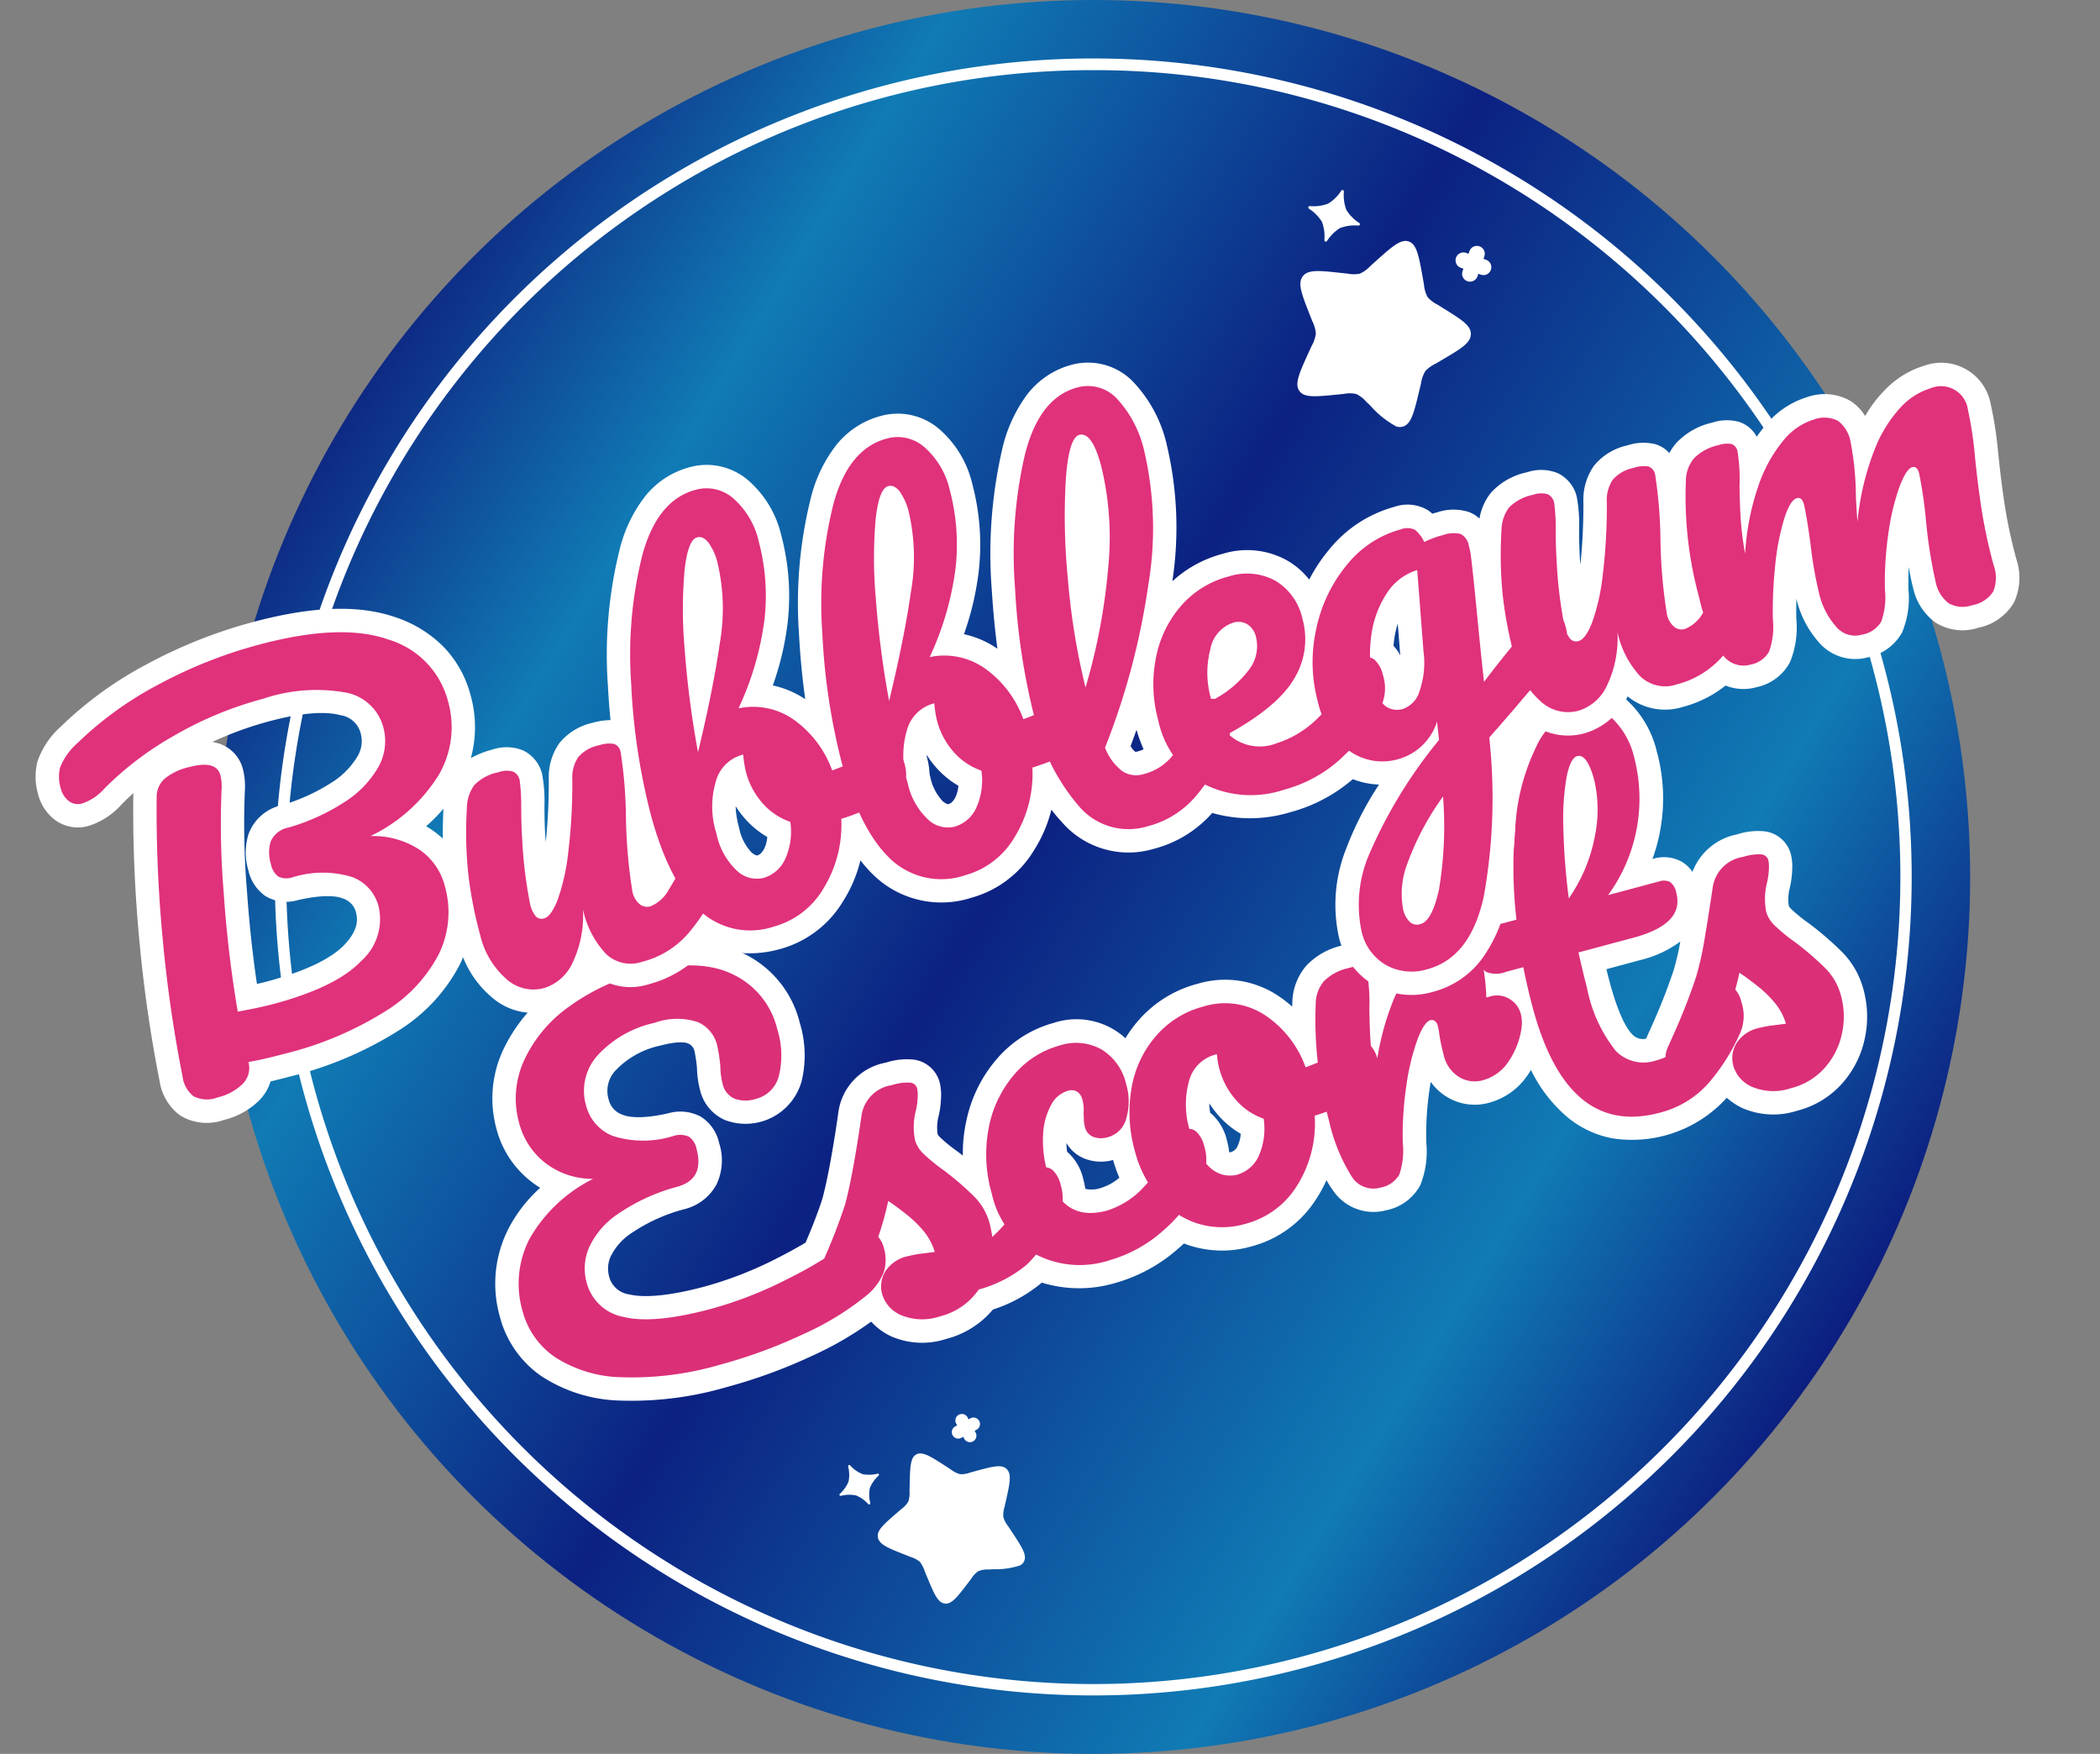
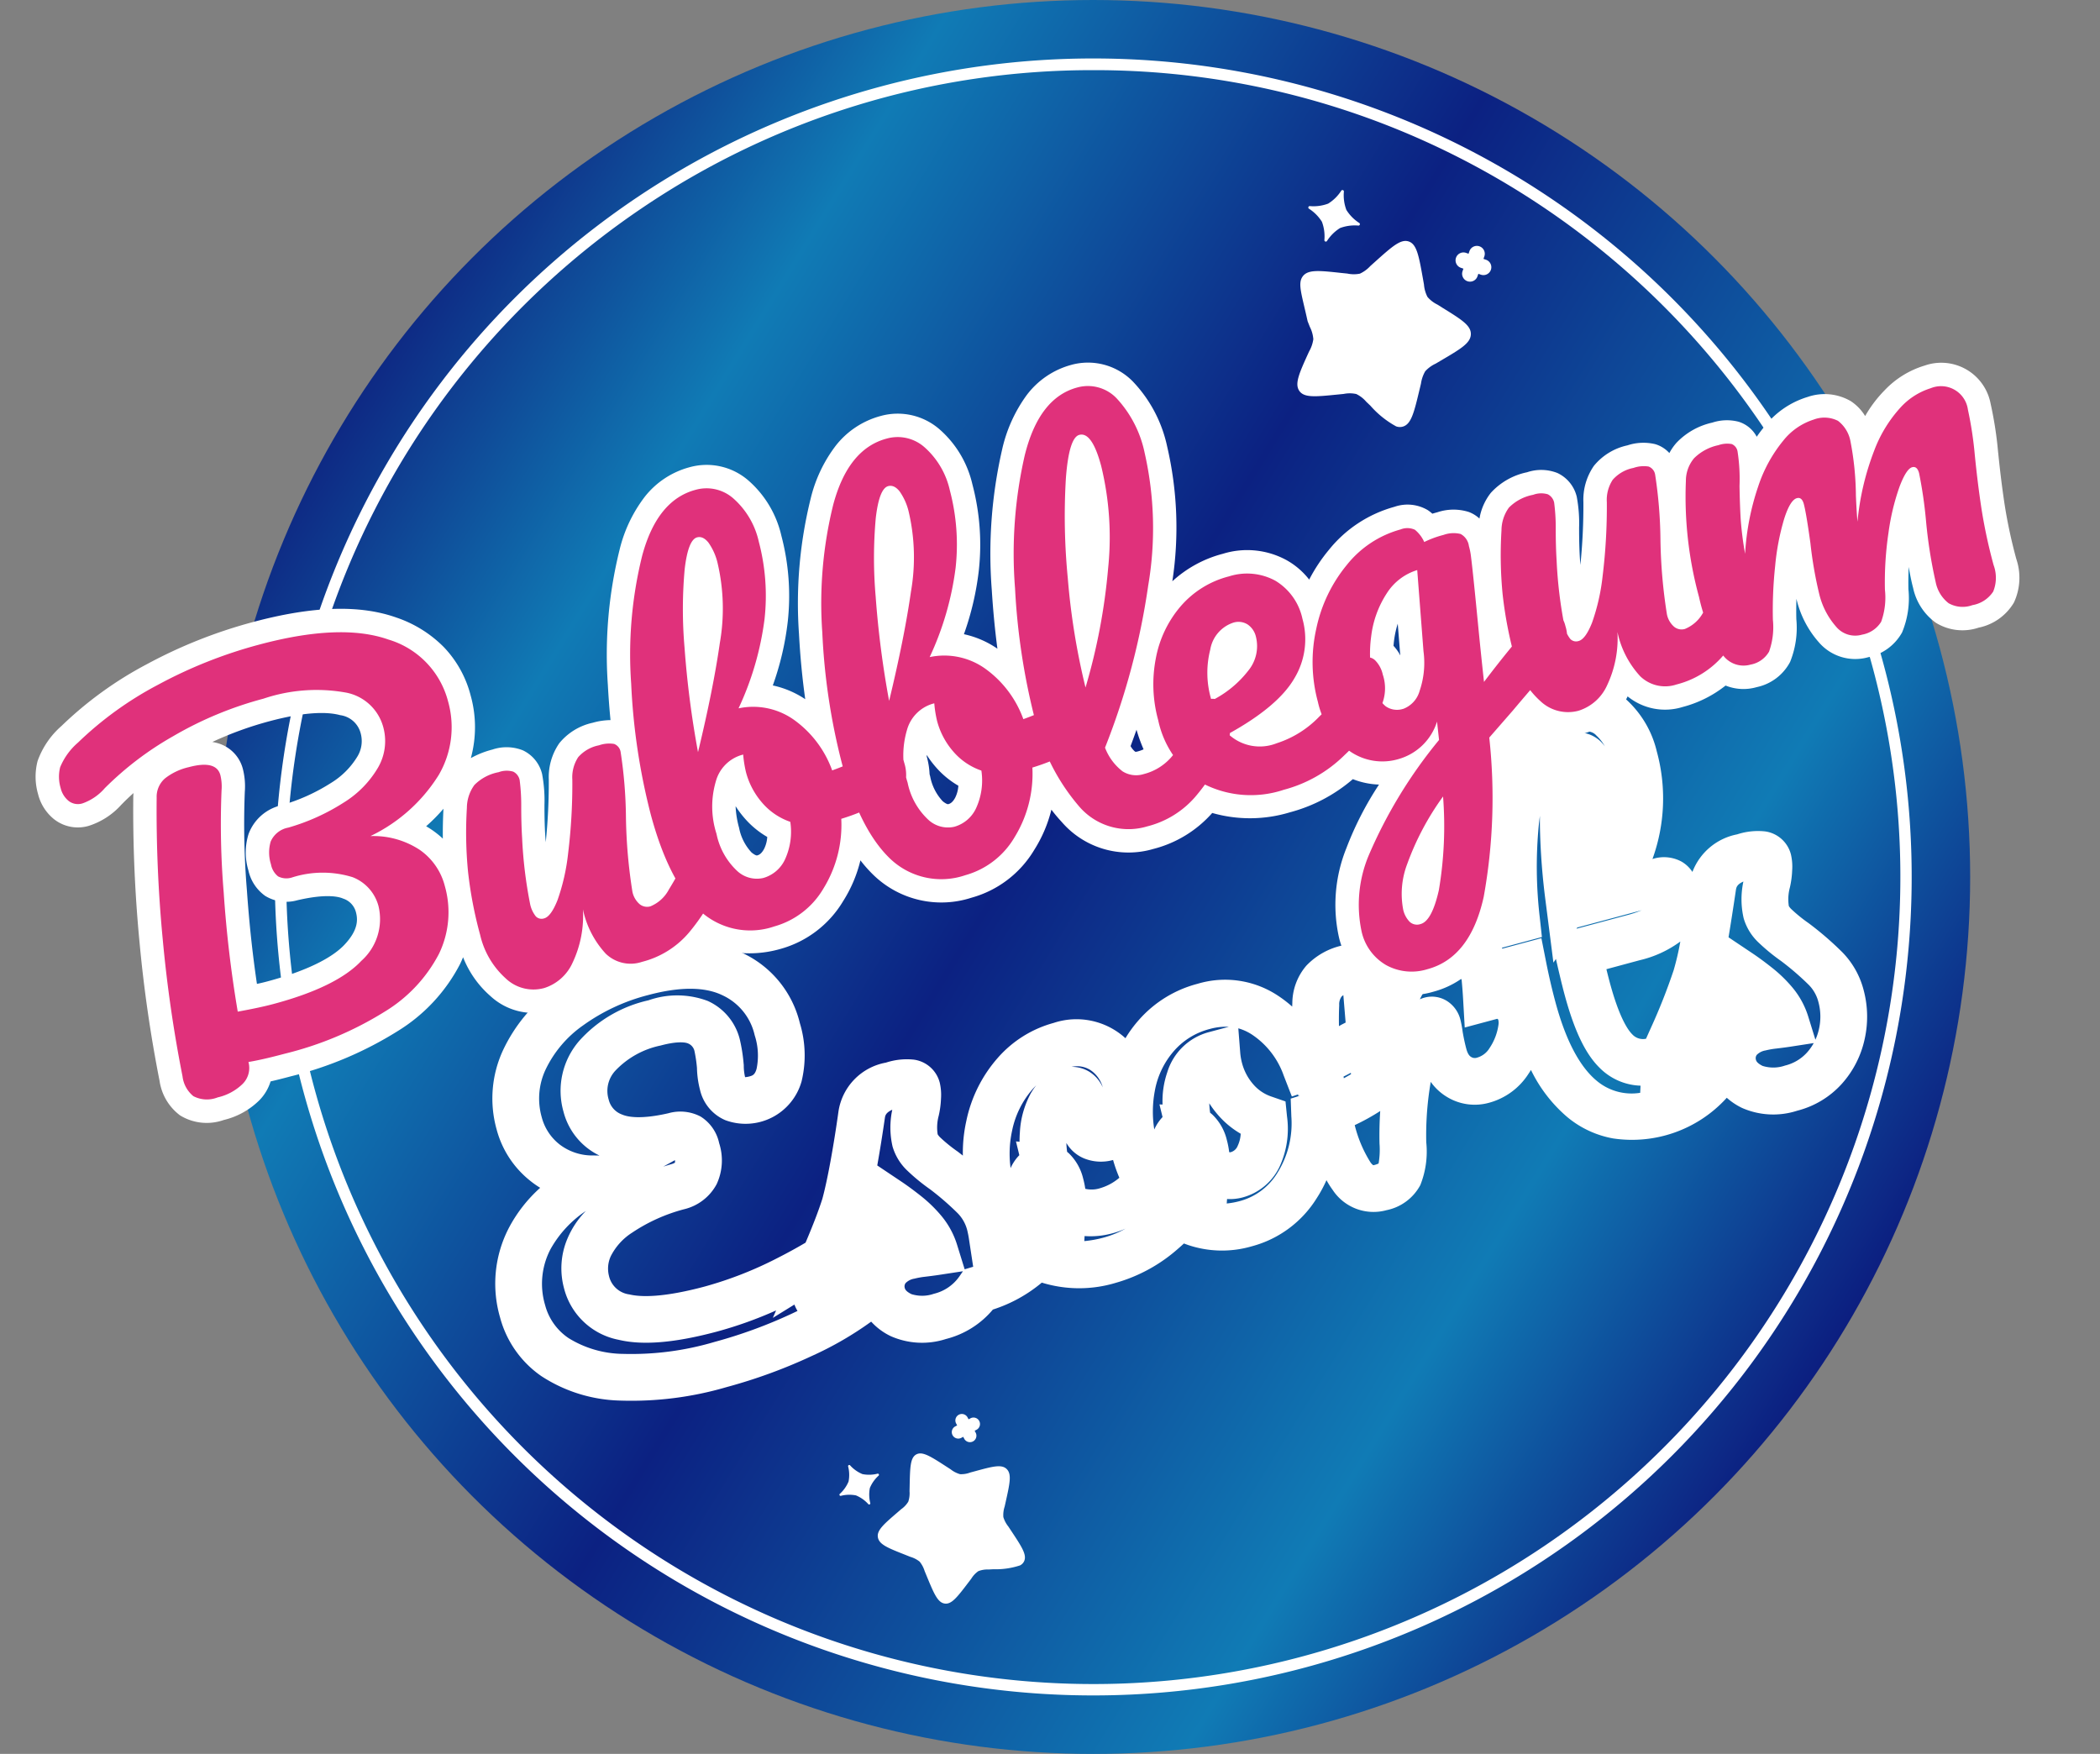
<svg xmlns="http://www.w3.org/2000/svg" width="157.347" height="131.409" viewBox="0 0 157.347 131.409">
  <rect x="0" y="0" width="157.347" height="131.409" fill="#808080" stroke="none" />
  <defs>
    <linearGradient id="linear-gradient" x1="0.068" y1="0.248" x2="0.924" y2="0.773" gradientUnits="objectBoundingBox">
      <stop offset="0" stop-color="#0e2682" />
      <stop offset="0.175" stop-color="#107bb5" />
      <stop offset="0.456" stop-color="#0c2182" />
      <stop offset="0.798" stop-color="#107bb5" />
      <stop offset="1" stop-color="#0c197d" />
    </linearGradient>
  </defs>
  <g id="Logo" transform="translate(-612.498 -161)">
    <circle id="Ellipse_3" data-name="Ellipse 3" cx="65.705" cy="65.705" r="65.705" transform="translate(628.707 161)" fill="url(#linear-gradient)" />
    <path id="border" d="M61.324.876A60.162,60.162,0,0,0,27.528,11.2a60.627,60.627,0,0,0-21.9,26.6A60.368,60.368,0,0,0,11.2,95.121a60.628,60.628,0,0,0,26.6,21.9,60.367,60.367,0,0,0,57.326-5.573,60.628,60.628,0,0,0,21.9-26.6,60.367,60.367,0,0,0-5.573-57.326,60.627,60.627,0,0,0-26.6-21.9A60.069,60.069,0,0,0,61.324.876m0-.876A61.324,61.324,0,1,1,0,61.324,61.324,61.324,0,0,1,61.324,0Z" transform="translate(633.087 165.38)" fill="#fff" />
    <g id="Escorts" transform="translate(643.534 208.536)">
      <path id="Outline" d="M97.874,35.042a5.805,5.805,0,0,1-3.938-1.273,4.96,4.96,0,0,1-.907-1.031l-.07.047a9.578,9.578,0,0,1-8.943.691A7.413,7.413,0,0,1,81.1,31.02a10.844,10.844,0,0,1-1.7-4.092q-.14.134-.287.26a5.077,5.077,0,0,1-3.387,1.3,3.992,3.992,0,0,1-2.919-1.23,4.034,4.034,0,0,1-.89-1.413q-.113.245-.227.506a23.526,23.526,0,0,0-1.268,3.77,6.762,6.762,0,0,1-1.262,2.991,3.7,3.7,0,0,1-2.931,1.159,3.664,3.664,0,0,1-3.509-2.521,6.967,6.967,0,0,1-.256-.815,9.657,9.657,0,0,1-1.055,1.115,8.2,8.2,0,0,1-5.624,2.221,7.962,7.962,0,0,1-4.579-1.321q-.145-.1-.286-.2-.242.129-.49.248a11.985,11.985,0,0,1-5.192,1.277,9.5,9.5,0,0,1-5.361-1.45,10.847,10.847,0,0,1-4.062,1,6.725,6.725,0,0,1-3.964,1.22,5.805,5.805,0,0,1-3.938-1.273,4.729,4.729,0,0,1-1.139-1.434,25.365,25.365,0,0,1-4.958,1.332,39.381,39.381,0,0,1-6.786.6,25.343,25.343,0,0,1-7.951-1.09,11.277,11.277,0,0,1-5.224-3.293A7.771,7.771,0,0,1,0,24.81a9.056,9.056,0,0,1,2.406-6.318,10.8,10.8,0,0,1,3.012-2.26,6.982,6.982,0,0,1-.576-.689,7.3,7.3,0,0,1-1.443-4.4A8.587,8.587,0,0,1,5.391,5.565,11.971,11.971,0,0,1,10.4,2.047,18,18,0,0,1,16.961.876c3.316,0,5.894.774,7.663,2.3a7.821,7.821,0,0,1,2.78,6.18,8.272,8.272,0,0,1-1,4.236,4.359,4.359,0,0,1-6.285,1.332,3.261,3.261,0,0,1-1.234-2.695,7.068,7.068,0,0,1,.206-1.636,10.483,10.483,0,0,0,.144-1.238.8.8,0,0,0-.316-.7c-.077-.064-.535-.382-2.032-.382a6.472,6.472,0,0,0-3.755.941,2.223,2.223,0,0,0-1.045,1.968,1.58,1.58,0,0,0,.685,1.342c.335.266,1.219.722,3.37.8h.019a3.272,3.272,0,0,1,2.246.862,3.109,3.109,0,0,1,.829,2.29,4.222,4.222,0,0,1-.973,2.912,3.748,3.748,0,0,1-2.845,1.187,12.879,12.879,0,0,0-4.225.689,4.489,4.489,0,0,0-2,1.295,2.221,2.221,0,0,0-.506,1.381,1.8,1.8,0,0,0,1.117,1.737c.749.407,2.33.891,5.612.891a28.241,28.241,0,0,0,5.789-.646c.83-.175,1.619-.367,2.352-.572.882-1.124,1.577-2.081,2.068-2.849.366-.628.808-1.487,1.314-2.553.524-1.105,1.044-2.267,1.546-3.454l.005-.012a4.382,4.382,0,0,1,4.377-2.6,5.023,5.023,0,0,1,2.092.332,2.326,2.326,0,0,1,1.413,2.156,4.017,4.017,0,0,1-.218,1.181,6.829,6.829,0,0,1-.5,1.2,3.369,3.369,0,0,0-.435,1.319,1.067,1.067,0,0,0,.129.287,11.257,11.257,0,0,0,.984,1.353l.035.045q.135.177.262.348a11.068,11.068,0,0,1,.927-2.448A10.307,10.307,0,0,1,41.064,15.7a8.55,8.55,0,0,1,4.7-1.437,5.443,5.443,0,0,1,4.908,2.5,9.312,9.312,0,0,1,1.349-1.077,8.816,8.816,0,0,1,4.922-1.462,7.164,7.164,0,0,1,5.6,2.43,9.2,9.2,0,0,1,.808,1.056q.04-.13.081-.26a4.347,4.347,0,0,1,1.742-2.43,5.273,5.273,0,0,1,2.979-.762,3.5,3.5,0,0,1,1.91.442,2.324,2.324,0,0,1,1.058,1.61,8.826,8.826,0,0,1,1.363-1,6.714,6.714,0,0,1,3.378-1.049,4.275,4.275,0,0,1,1.547.27,3.344,3.344,0,0,1,1.852-.515h.523A34.766,34.766,0,0,1,81.45,8.1a17.683,17.683,0,0,1,3.3-5.636A6.74,6.74,0,0,1,89.779,0a4.344,4.344,0,0,1,3.783,2.1,7.611,7.611,0,0,1,1.123,4.212,13.318,13.318,0,0,1-2.4,7.709H92.3a2.775,2.775,0,0,1,2.045.758,2.425,2.425,0,0,1,.58.953,4.5,4.5,0,0,1,3.963-1.852,5.023,5.023,0,0,1,2.092.332,2.326,2.326,0,0,1,1.413,2.156,4.016,4.016,0,0,1-.218,1.181,6.831,6.831,0,0,1-.5,1.2,3.369,3.369,0,0,0-.435,1.319,1.066,1.066,0,0,0,.129.287,11.255,11.255,0,0,0,.984,1.353l.035.045a23.714,23.714,0,0,1,1.835,2.712,6.3,6.3,0,0,1,.8,3.116,7.717,7.717,0,0,1-.881,3.594,7.325,7.325,0,0,1-2.5,2.776A6.734,6.734,0,0,1,97.874,35.042Zm-1.121-4.976a1.179,1.179,0,0,0-.723.153.415.415,0,0,0-.153.338c0,.07,0,.255.364.572a2.672,2.672,0,0,0,1.634.409,3.247,3.247,0,0,0,1.841-.518,3.874,3.874,0,0,0,.667-.551l-1.826-.2c-.231-.026-.552-.068-.983-.13A6.012,6.012,0,0,0,96.752,30.066Zm-66.02,0a1.179,1.179,0,0,0-.723.153.415.415,0,0,0-.153.338c0,.07,0,.255.364.572a2.672,2.672,0,0,0,1.634.409,3.247,3.247,0,0,0,2.194-.774l.343-.292-1.855-.206c-.231-.026-.552-.068-.983-.13A6.012,6.012,0,0,0,30.732,30.066Zm35.407.693a.44.44,0,0,0,.091.007,1.628,1.628,0,0,0,.329-.027,6.122,6.122,0,0,0,.451-1.415l.006-.027c.194-.79.421-1.566.679-2.323a16.591,16.591,0,0,1-2.119.526,9.555,9.555,0,0,0,.413,2.984A.868.868,0,0,0,66.139,30.76Zm-11.346-.072a5.886,5.886,0,0,0,.994.079,4.731,4.731,0,0,0,3.277-1.319,6.98,6.98,0,0,0,2.093-3.8l.3-1.308.689-.029,0-.022-.089.012.018-.122-.494.032L61.4,22.538a6.118,6.118,0,0,0-1.479-3.557,3.663,3.663,0,0,0-.89-.743L58.7,20.017a4.344,4.344,0,0,0-.075.8,3.94,3.94,0,0,0,.4,1.758A3.087,3.087,0,0,0,60.1,23.815l.927.628-.18,1.105a6.773,6.773,0,0,1-1.533,3.521,4.293,4.293,0,0,1-3.245,1.488,3.657,3.657,0,0,1-1.163-.188Zm-11.035-.042a8.433,8.433,0,0,0,1.482.121,7.253,7.253,0,0,0,1.745-.223,6.31,6.31,0,0,1-1.009.083,6.122,6.122,0,0,1-2.1-.341ZM8.276,18.793a8.316,8.316,0,0,0-3.288,2.067A5.581,5.581,0,0,0,3.5,24.81a4.3,4.3,0,0,0,1.05,2.841A7.9,7.9,0,0,0,8.2,29.859a21.929,21.929,0,0,0,6.837.908,35.868,35.868,0,0,0,6.18-.552l.432-.079a3.34,3.34,0,0,1-.1-.523l-1.818.545.38-.476a30.191,30.191,0,0,1-4.684.384c-3.271,0-5.653-.431-7.284-1.316a5.251,5.251,0,0,1-2.948-4.816A5.7,5.7,0,0,1,6.4,20.444,6.63,6.63,0,0,1,8.276,18.793Zm71.4-1.2h3.036l-.125,1.869c-.067,1.008-.1,2.018-.1,3,0,2.966.492,5.162,1.463,6.528A4.059,4.059,0,0,0,86.86,30.7l.165-.509a4.517,4.517,0,0,1-2.631-2.114c-.749-1.283-1.1-3.19-1.1-6,0-.654.023-1.561.067-2.7l-.254.22.624-4.592a50.835,50.835,0,0,1,1-5.355q.121-.487.245-.932-.13.309-.255.634A32.512,32.512,0,0,0,83,16.037l-.229,1.485h-3.1Q79.675,17.556,79.679,17.591ZM30.244,21.155l1.422,1.625c.356.407.739.885,1.138,1.422a10.374,10.374,0,0,1,1.117,1.878,6.276,6.276,0,0,1,.56,2.377l.073,1.908.577-.017.088,0,.22-1.978a7.686,7.686,0,0,0,.059-.788,2.8,2.8,0,0,0-.355-1.4A20.579,20.579,0,0,0,33.6,23.9a14.542,14.542,0,0,1-1.275-1.778,4.052,4.052,0,0,1-.607-2.039,6.322,6.322,0,0,1,.693-2.668c-.527.08-.63.3-.693.447C31.236,18.986,30.742,20.094,30.244,21.155Zm66.027.008,1.415,1.617c.356.407.739.885,1.138,1.422a10.372,10.372,0,0,1,1.117,1.878,6.276,6.276,0,0,1,.56,2.377l.069,1.8a3.977,3.977,0,0,0,.463-.7,4.189,4.189,0,0,0,.486-1.978,2.8,2.8,0,0,0-.355-1.4A20.58,20.58,0,0,0,99.616,23.9a14.542,14.542,0,0,1-1.275-1.778,4.051,4.051,0,0,1-.607-2.039,6.322,6.322,0,0,1,.693-2.668c-.536.082-.633.307-.7.454C97.157,19.184,96.667,20.289,96.27,21.163ZM44.844,26.881a2.11,2.11,0,0,0,1.132.241,3.858,3.858,0,0,0,1.548-.381,11.059,11.059,0,0,1-.11-1.407,3.372,3.372,0,0,1-2.08-.687,2.751,2.751,0,0,1-.969-1.45,6.324,6.324,0,0,0-.118.655q.059.081.113.168a3.879,3.879,0,0,1,.529,2.085A6.471,6.471,0,0,1,44.844,26.881Zm11.125.136a.193.193,0,0,0,.1.035.79.79,0,0,0,.645-.334,2.393,2.393,0,0,0,.445-.807A6.633,6.633,0,0,1,55.876,24.1a7.554,7.554,0,0,1-.4-1,5.912,5.912,0,0,0-.122.7q.08.1.151.219a3.879,3.879,0,0,1,.529,2.085A6.379,6.379,0,0,1,55.969,27.017ZM86.814,21.1c-.009.377-.013.705-.013.981,0,2.759.388,3.836.62,4.233a1.09,1.09,0,0,0,.913.587q.043-.057.089-.112l.452-.556a43.94,43.94,0,0,0,2.784-3.751A20.144,20.144,0,0,0,92.7,20.532a8.292,8.292,0,0,1-3.309.564Zm-11.622,1.8c-.04.448-.06.869-.06,1.25,0,.479.14.622.186.669a.5.5,0,0,0,.41.172,1.6,1.6,0,0,0,1.1-.451,4.154,4.154,0,0,0,1.1-1.517.915.915,0,0,0,.077-.31A.291.291,0,0,0,78,22.622h0a.154.154,0,0,0-.021-.024.23.23,0,0,0-.031-.027.239.239,0,0,0-.044,0H75.431l.438-2.108c.116-.559.2-1.031.263-1.408a4.186,4.186,0,0,1-.195-1.284h-.07a3.409,3.409,0,0,0-1.6.563,6.852,6.852,0,0,0-1.537,1.325,2.2,2.2,0,0,1,.367-.031,2.122,2.122,0,0,1,1.616.739,2.331,2.331,0,0,1,.556,1.574A8.3,8.3,0,0,1,75.191,22.894ZM43.3,18.443q-.164.093-.328.2a6.763,6.763,0,0,0-2.309,2.637,8.055,8.055,0,0,0-.821,2.651l.007-.008.035-.042a3.31,3.31,0,0,1,.839-.713l.025-1.062L41,22.2q.087-.334.2-.655a6.859,6.859,0,0,1,1.525-2.6A4.693,4.693,0,0,1,43.3,18.443Zm13.649-.712a5.3,5.3,0,0,0-3,.886,6.209,6.209,0,0,0-2.19,2.562,8.392,8.392,0,0,0-.771,2.746l.025-.03.014-.016a3.329,3.329,0,0,1,.8-.691l.022-.975.222.068a6.647,6.647,0,0,1,.96-2.232A4.452,4.452,0,0,1,56.8,17.942h1.574A4.529,4.529,0,0,0,56.944,17.731Zm8.761,6.038q-.006.064-.012.128.3-.072.6-.157l.01-.1Q66,23.712,65.705,23.77Zm1.565-5.894a.719.719,0,0,0-.164.074.991.991,0,0,0-.324.545l0,.009q-.238.752-.43,1.528l.279-.072.018,0q.131-.033.255-.056ZM46.22,17.79a2.493,2.493,0,0,1,1.2.712,2.6,2.6,0,0,1,.656,1.379,2.275,2.275,0,0,0-.59-1.529A1.875,1.875,0,0,0,46.22,17.79Zm39.212-.2h3.962a7.864,7.864,0,0,0,1.114-.07H85.513Zm-69.725-.745-.968.242q.3-.014.6-.022h.013a1.086,1.086,0,0,0,.306-.038A.878.878,0,0,0,15.707,16.846ZM16.961,4.38a14.514,14.514,0,0,0-5.286.932A8.522,8.522,0,0,0,8.1,7.786a5.1,5.1,0,0,0-1.2,3.357,3.813,3.813,0,0,0,.765,2.329,4.025,4.025,0,0,0,2.243,1.454l.427.123a5.038,5.038,0,0,1-1.753-3.871,5.708,5.708,0,0,1,2.529-4.831A9.836,9.836,0,0,1,16.89,4.766,6.492,6.492,0,0,1,21.166,5.96a4.288,4.288,0,0,1,1.577,3.4,12.589,12.589,0,0,1-.195,1.839l-.012.082-.02.08a3.729,3.729,0,0,0-.123.841,1.668,1.668,0,0,0,.35.031c.234,0,.418-.03.645-.416A4.9,4.9,0,0,0,23.9,9.356a4.345,4.345,0,0,0-1.565-3.527C21.219,4.868,19.412,4.38,16.961,4.38Zm72.677-.872A2.457,2.457,0,0,1,91.025,4.95a3.2,3.2,0,0,0-.4-.947.884.884,0,0,0-.843-.5Q89.708,3.5,89.637,3.509Z" transform="matrix(0.966, -0.259, 0.259, 0.966, 0, 27.182)" fill="#fff" />
-       <path id="Escorts-2" data-name="Escorts" d="M25.371,24.214a2.466,2.466,0,0,1,.876-.21.943.943,0,0,1,.841.421,1.923,1.923,0,0,1,.28,1.086A3.068,3.068,0,0,1,26.86,27.3a4.375,4.375,0,0,1-1.735,1.332,21.268,21.268,0,0,1-5.361,1.559,37.45,37.45,0,0,1-6.483.578,23.521,23.521,0,0,1-7.394-1,9.538,9.538,0,0,1-4.433-2.751A6.035,6.035,0,0,1,0,23.058a7.323,7.323,0,0,1,1.945-5.134,11.261,11.261,0,0,1,5.729-3.066,5.757,5.757,0,0,1-3.171-2.1A5.557,5.557,0,0,1,3.4,9.391,6.847,6.847,0,0,1,4.994,4.923a10.2,10.2,0,0,1,4.293-3A16.18,16.18,0,0,1,15.208.876q4.345,0,6.518,1.875A6.112,6.112,0,0,1,23.9,7.6a6.543,6.543,0,0,1-.753,3.347A2.373,2.373,0,0,1,20.99,12.23a2.445,2.445,0,0,1-1.542-.438,1.565,1.565,0,0,1-.561-1.314,5.371,5.371,0,0,1,.175-1.3A12.806,12.806,0,0,0,19.238,7.6a2.543,2.543,0,0,0-.946-2.05,4.95,4.95,0,0,0-3.154-.788,8.108,8.108,0,0,0-4.766,1.262,3.955,3.955,0,0,0-1.787,3.4,3.32,3.32,0,0,0,1.349,2.716,7.567,7.567,0,0,0,4.4,1.174,1.618,1.618,0,0,1,1.086.35,1.45,1.45,0,0,1,.315,1.051q0,2.313-2.1,2.348a14.515,14.515,0,0,0-4.818.806,6.116,6.116,0,0,0-2.768,1.875,3.973,3.973,0,0,0-.859,2.435,3.53,3.53,0,0,0,2.032,3.276q2.032,1.1,6.448,1.1a29.851,29.851,0,0,0,6.15-.683A30.382,30.382,0,0,0,25.371,24.214ZM30.1,31.538a4.115,4.115,0,0,1-2.786-.841,2.475,2.475,0,0,1-.964-1.892,2.155,2.155,0,0,1,.666-1.577,2.661,2.661,0,0,1,1.962-.666,7.689,7.689,0,0,1,1.069.088q.613.088.929.123a4.511,4.511,0,0,0-.4-1.717,8.579,8.579,0,0,0-.929-1.559q-.561-.753-1.051-1.314a22.9,22.9,0,0,1-2.155,3.434,25.667,25.667,0,0,1-2.33,2.593,1.876,1.876,0,0,1-1.332.631,1.151,1.151,0,0,1-.911-.4,1.468,1.468,0,0,1-.35-1,2,2,0,0,1,.491-1.3l.456-.561a45.287,45.287,0,0,0,2.909-3.925q.6-1.016,1.4-2.716t1.577-3.522a2.7,2.7,0,0,1,2.768-1.542,3.676,3.676,0,0,1,1.367.175.584.584,0,0,1,.385.561,2.579,2.579,0,0,1-.14.666,5.064,5.064,0,0,1-.385.911,5,5,0,0,0-.631,2.138,2.333,2.333,0,0,0,.368,1.156,13.123,13.123,0,0,0,1.139,1.577,22.261,22.261,0,0,1,1.7,2.506,4.552,4.552,0,0,1,.578,2.26,9.5,9.5,0,0,1-.07.981,11.175,11.175,0,0,0,4.03-3.539,1.23,1.23,0,0,1,.946-.491.81.81,0,0,1,.718.421,2.174,2.174,0,0,1,.263,1.156,3.4,3.4,0,0,1-.666,2.173,10.687,10.687,0,0,1-3.347,2.961,9.5,9.5,0,0,1-3.942.859A4.974,4.974,0,0,1,30.1,31.538Zm13.386-.771a7.149,7.149,0,0,1-5.344-1.945,7.011,7.011,0,0,1-1.91-5.134,10.561,10.561,0,0,1,1.121-4.976,8.541,8.541,0,0,1,2.909-3.294,6.8,6.8,0,0,1,3.75-1.156,3.909,3.909,0,0,1,3,1.139,4.1,4.1,0,0,1,1.069,2.926,4.534,4.534,0,0,1-.648,2.488,1.949,1.949,0,0,1-1.7,1.016,1.686,1.686,0,0,1-1.069-.315,1.05,1.05,0,0,1-.4-.876,2.618,2.618,0,0,1,.07-.561q.07-.315.105-.456a3.113,3.113,0,0,0,.175-.981.993.993,0,0,0-.228-.7.841.841,0,0,0-.648-.245,2.088,2.088,0,0,0-1.507.718A5.114,5.114,0,0,0,41.1,20.36a8.275,8.275,0,0,0-.421,2.7q0,4.065,3.539,4.065a6.255,6.255,0,0,0,3.1-.964A12.641,12.641,0,0,0,50.6,23.268a1.23,1.23,0,0,1,.946-.491.81.81,0,0,1,.718.421,2.174,2.174,0,0,1,.263,1.156,3.4,3.4,0,0,1-.666,2.173,11.367,11.367,0,0,1-3.942,3.136A10.209,10.209,0,0,1,43.488,30.767ZM65.81,19.834a.765.765,0,0,1,.7.456,2.424,2.424,0,0,1,.245,1.156q0,1.682-1.016,2a15.954,15.954,0,0,1-4.626.841A8.747,8.747,0,0,1,58.486,29a6.466,6.466,0,0,1-4.45,1.77,6.219,6.219,0,0,1-3.592-1.016,6.455,6.455,0,0,1-2.26-2.7,8.641,8.641,0,0,1-.771-3.644,10.7,10.7,0,0,1,1.016-4.748,7.983,7.983,0,0,1,2.8-3.259,7.06,7.06,0,0,1,3.96-1.174,5.457,5.457,0,0,1,4.293,1.84,7.88,7.88,0,0,1,1.91,4.538,21.239,21.239,0,0,0,3.925-.7A2.059,2.059,0,0,1,65.81,19.834ZM54.316,27.053a2.541,2.541,0,0,0,1.945-.911,5.058,5.058,0,0,0,1.1-2.628A4.838,4.838,0,0,1,55.7,21.586a5.706,5.706,0,0,1-.578-2.523,6.073,6.073,0,0,1,.105-1.121h-.175a2.751,2.751,0,0,0-2.33,1.349,6.651,6.651,0,0,0-.929,3.8,4.889,4.889,0,0,0,.753,2.944A2.175,2.175,0,0,0,54.316,27.053Zm21.831-7.99a1.79,1.79,0,0,1,1.314.543A1.832,1.832,0,0,1,78,20.955a2.653,2.653,0,0,1-.21.981,5.929,5.929,0,0,1-1.577,2.173,3.357,3.357,0,0,1-2.243.876,2.237,2.237,0,0,1-1.665-.7,2.594,2.594,0,0,1-.683-1.892q0-.666.07-1.437a7.462,7.462,0,0,0,.07-.771.623.623,0,0,0-.123-.421.382.382,0,0,0-.3-.14q-.491,0-1.332,1.174a17.219,17.219,0,0,0-1.682,3.1,25.172,25.172,0,0,0-1.367,4.065,5.548,5.548,0,0,1-.876,2.243,2.043,2.043,0,0,1-1.612.561,1.915,1.915,0,0,1-1.875-1.4,13.432,13.432,0,0,1-.543-4.485,28.537,28.537,0,0,1,1.3-8.655,2.636,2.636,0,0,1,1.034-1.489,3.646,3.646,0,0,1,2.015-.473,1.975,1.975,0,0,1,.981.175.723.723,0,0,1,.28.666,13.359,13.359,0,0,1-.526,2.523q-.35,1.4-.561,2.453a25.141,25.141,0,0,0-.35,2.593,19.925,19.925,0,0,1,2.593-4.906,10.3,10.3,0,0,1,2.8-2.7,4.994,4.994,0,0,1,2.488-.806,2.036,2.036,0,0,1,1.559.578,2.4,2.4,0,0,1,.543,1.7,15.275,15.275,0,0,1-.385,2.523Zm17.066,3.715a.81.81,0,0,1,.718.421,2.174,2.174,0,0,1,.263,1.156,3.222,3.222,0,0,1-.666,2.173,14.907,14.907,0,0,1-3.294,3.049,7.22,7.22,0,0,1-4.1,1.191q-7.149,0-7.149-10.057,0-1.542.105-3.119H77.724a1.965,1.965,0,0,1-1.419-.385,1.73,1.73,0,0,1-.368-1.226q0-1.962,1.577-1.962h2a34.1,34.1,0,0,1,1.822-7.044,15.891,15.891,0,0,1,2.961-5.081A5.047,5.047,0,0,1,88.027,0,2.621,2.621,0,0,1,90.34,1.3a5.875,5.875,0,0,1,.841,3.259,12.277,12.277,0,0,1-4.556,9.461H90.55a1.109,1.109,0,0,1,.806.245,1.29,1.29,0,0,1,.245.911q0,2.418-3.96,2.418H83.366q-.07,1.752-.07,2.733a10.9,10.9,0,0,0,.859,5.116,2.915,2.915,0,0,0,2.716,1.472A4.183,4.183,0,0,0,89.534,26a21.261,21.261,0,0,0,2.733-2.733A1.23,1.23,0,0,1,93.213,22.778ZM87.081,3.364q-.526,0-1.174,1.314A18.7,18.7,0,0,0,84.68,8.323a48.851,48.851,0,0,0-.964,5.169,11.969,11.969,0,0,0,3.1-4.012,9.73,9.73,0,0,0,1.034-4.047Q87.851,3.364,87.081,3.364Zm9.041,28.174a4.115,4.115,0,0,1-2.786-.841,2.475,2.475,0,0,1-.964-1.892,2.155,2.155,0,0,1,.666-1.577A2.661,2.661,0,0,1,95,26.562a7.689,7.689,0,0,1,1.069.088q.613.088.929.123a4.511,4.511,0,0,0-.4-1.717,8.581,8.581,0,0,0-.929-1.559q-.561-.753-1.051-1.314a22.893,22.893,0,0,1-2.155,3.434,25.666,25.666,0,0,1-2.33,2.593,1.876,1.876,0,0,1-1.332.631,1.151,1.151,0,0,1-.911-.4,1.468,1.468,0,0,1-.35-1,2,2,0,0,1,.491-1.3l.456-.561a45.285,45.285,0,0,0,2.909-3.925,22.637,22.637,0,0,0,1.279-2.418q.648-1.4,1.7-3.82a2.7,2.7,0,0,1,2.768-1.542,3.676,3.676,0,0,1,1.367.175.584.584,0,0,1,.385.561,2.579,2.579,0,0,1-.14.666,5.064,5.064,0,0,1-.385.911,5,5,0,0,0-.631,2.138,2.333,2.333,0,0,0,.368,1.156,13.126,13.126,0,0,0,1.139,1.577,22.261,22.261,0,0,1,1.7,2.506,4.552,4.552,0,0,1,.578,2.26,5.955,5.955,0,0,1-.683,2.786,5.568,5.568,0,0,1-1.91,2.12A4.989,4.989,0,0,1,96.122,31.538Z" transform="matrix(0.966, -0.259, 0.259, 0.966, 2.146, 28.421)" fill="#db2f78" />
    </g>
    <path id="Path_5" data-name="Path 5" d="M7.575,11.974l-.328-.151a1.873,1.873,0,0,0-.73-.248,1.873,1.873,0,0,0-.73.248l-.327.151c-1.266.583-1.9.874-2.32.555s-.352-1.038-.212-2.477l.036-.372a2.1,2.1,0,0,0,0-.8,2.036,2.036,0,0,0-.452-.649L2.275,7.95C1.353,6.872.892,6.333,1.052,5.817s.837-.67,2.189-.976l.35-.08a1.864,1.864,0,0,0,.73-.248,2,2,0,0,0,.451-.649l.181-.323C5.649,2.292,6,1.668,6.517,1.668s.869.624,1.565,1.873l.18.323a2.018,2.018,0,0,0,.451.649,1.869,1.869,0,0,0,.731.248l.349.08c1.352.306,2.028.459,2.189.976s-.3,1.056-1.221,2.134l-.239.278a2.036,2.036,0,0,0-.452.649,2.129,2.129,0,0,0,0,.8l.036.372c.139,1.438.209,2.156-.212,2.477a.662.662,0,0,1-.417.132A5.788,5.788,0,0,1,7.575,11.974ZM1.593,3.285A2.565,2.565,0,0,0,1.08,2.26,2.561,2.561,0,0,0,.051,1.754a.089.089,0,0,1,0-.161A2.567,2.567,0,0,0,1.076,1.08,2.562,2.562,0,0,0,1.582.052a.089.089,0,0,1,.161,0,2.557,2.557,0,0,0,.513,1.025,2.554,2.554,0,0,0,1.028.506.089.089,0,0,1,0,.161,2.563,2.563,0,0,0-1.025.513,2.564,2.564,0,0,0-.506,1.028.089.089,0,0,1-.161,0Zm8.643-.971V2.153h-.162a.485.485,0,0,1,0-.97h.162V1.021a.485.485,0,1,1,.97,0v.162h.162a.485.485,0,0,1,0,.97h-.162v.162a.485.485,0,1,1-.97,0Z" transform="matrix(0.883, -0.469, 0.469, 0.883, 674.621, 271.552)" fill="#fff" />
-     <path id="Path_4" data-name="Path 4" d="M9.237,14.6l-.4-.184a2.281,2.281,0,0,0-.891-.3,2.282,2.282,0,0,0-.89.3l-.4.184c-1.543.71-2.316,1.066-2.829.676s-.429-1.267-.259-3.02l.044-.453a2.579,2.579,0,0,0,0-.979,2.474,2.474,0,0,0-.551-.791l-.291-.34C1.65,8.38,1.088,7.723,1.284,7.093S2.3,6.275,3.953,5.9l.426-.1a2.287,2.287,0,0,0,.891-.3,2.461,2.461,0,0,0,.55-.791l.22-.395c.849-1.523,1.273-2.284,1.907-2.284s1.059.761,1.908,2.284l.219.395a2.46,2.46,0,0,0,.55.791,2.287,2.287,0,0,0,.891.3l.426.1c1.649.373,2.472.559,2.668,1.19s-.365,1.287-1.49,2.6l-.29.34a2.466,2.466,0,0,0-.551.791,2.578,2.578,0,0,0,0,.979l.044.453c.17,1.753.255,2.631-.258,3.02a.807.807,0,0,1-.508.161A7.075,7.075,0,0,1,9.237,14.6Zm-7.3-10.6a3.131,3.131,0,0,0-.625-1.25A3.13,3.13,0,0,0,.063,2.139a.108.108,0,0,1,0-.2,3.133,3.133,0,0,0,1.25-.626A3.125,3.125,0,0,0,1.929.063a.109.109,0,0,1,.2,0,3.117,3.117,0,0,0,.625,1.25A3.132,3.132,0,0,0,4,1.929a.108.108,0,0,1,0,.2,3.142,3.142,0,0,0-1.25.625A3.139,3.139,0,0,0,2.138,4a.108.108,0,0,1-.2,0ZM12.481,2.822v-.2h-.2a.591.591,0,0,1,0-1.183h.2v-.2a.591.591,0,0,1,1.183,0v.2h.2a.591.591,0,0,1,0,1.183h-.2v.2a.591.591,0,1,1-1.183,0Z" transform="translate(711.2 174.587) rotate(19)" fill="#fff" />
+     <path id="Path_4" data-name="Path 4" d="M9.237,14.6l-.4-.184a2.281,2.281,0,0,0-.891-.3,2.282,2.282,0,0,0-.89.3l-.4.184c-1.543.71-2.316,1.066-2.829.676s-.429-1.267-.259-3.02a2.579,2.579,0,0,0,0-.979,2.474,2.474,0,0,0-.551-.791l-.291-.34C1.65,8.38,1.088,7.723,1.284,7.093S2.3,6.275,3.953,5.9l.426-.1a2.287,2.287,0,0,0,.891-.3,2.461,2.461,0,0,0,.55-.791l.22-.395c.849-1.523,1.273-2.284,1.907-2.284s1.059.761,1.908,2.284l.219.395a2.46,2.46,0,0,0,.55.791,2.287,2.287,0,0,0,.891.3l.426.1c1.649.373,2.472.559,2.668,1.19s-.365,1.287-1.49,2.6l-.29.34a2.466,2.466,0,0,0-.551.791,2.578,2.578,0,0,0,0,.979l.044.453c.17,1.753.255,2.631-.258,3.02a.807.807,0,0,1-.508.161A7.075,7.075,0,0,1,9.237,14.6Zm-7.3-10.6a3.131,3.131,0,0,0-.625-1.25A3.13,3.13,0,0,0,.063,2.139a.108.108,0,0,1,0-.2,3.133,3.133,0,0,0,1.25-.626A3.125,3.125,0,0,0,1.929.063a.109.109,0,0,1,.2,0,3.117,3.117,0,0,0,.625,1.25A3.132,3.132,0,0,0,4,1.929a.108.108,0,0,1,0,.2,3.142,3.142,0,0,0-1.25.625A3.139,3.139,0,0,0,2.138,4a.108.108,0,0,1-.2,0ZM12.481,2.822v-.2h-.2a.591.591,0,0,1,0-1.183h.2v-.2a.591.591,0,0,1,1.183,0v.2h.2a.591.591,0,0,1,0,1.183h-.2v.2a.591.591,0,1,1-1.183,0Z" transform="translate(711.2 174.587) rotate(19)" fill="#fff" />
    <path id="Path_6" data-name="Path 6" d="M733.094,325.951a.876.876,0,0,1-.87-.778,3.348,3.348,0,0,0-1.661-1.549,9.448,9.448,0,0,0-4.643-.868,26.291,26.291,0,0,0-8.69,2.116.876.876,0,1,1-.653-1.626,27.263,27.263,0,0,1,9.691-2.25,10.484,10.484,0,0,1,5.523,1.31,4.191,4.191,0,0,1,2.176,2.687.876.876,0,0,1-.791.953C733.148,325.95,733.121,325.951,733.094,325.951Z" transform="translate(-88.517 -112.692)" fill="#ff57de" />
    <path id="Path_9" data-name="Path 9" d="M5.687,6.272a.876.876,0,0,1-.811-.545,7.565,7.565,0,0,0-1.9-2.894,4.729,4.729,0,0,0-2.271-1.1A.876.876,0,0,1,1.047.017a6.435,6.435,0,0,1,3.088,1.5A9.248,9.248,0,0,1,6.5,5.064a.877.877,0,0,1-.811,1.208Z" transform="translate(669.031 214.051) rotate(4)" fill="#ff57de" />
-     <path id="Path_12" data-name="Path 12" d="M5.775,6.385a.877.877,0,0,1-.84-.628A6.946,6.946,0,0,0,3.253,2.716,3.211,3.211,0,0,0,.9,1.753.876.876,0,1,1,.856,0,4.962,4.962,0,0,1,4.469,1.454,8.554,8.554,0,0,1,6.616,5.26a.877.877,0,0,1-.84,1.125Z" transform="translate(681.849 210.261) rotate(-7)" fill="#ff57de" />
-     <path id="Path_13" data-name="Path 13" d="M6.248,6.482H6.2a.876.876,0,0,1-.827-.922c.047-.864-.016-2.434-.969-3.239C3.7,1.725,2.58,1.6,1.069,1.937A.876.876,0,1,1,.684.228C2.759-.24,4.391.013,5.536.981A5.467,5.467,0,0,1,7.122,5.654.876.876,0,0,1,6.248,6.482Z" transform="translate(702.655 204.347) rotate(-7)" fill="#ff57de" />
    <path id="Path_15" data-name="Path 15" d="M10.747,10.654a.872.872,0,0,1-.5-.155A49.025,49.025,0,0,1,4.837,5.651,46.323,46.323,0,0,0,.368,1.59.876.876,0,1,1,1.384.162,47.028,47.028,0,0,1,6.062,4.4a48.178,48.178,0,0,0,5.183,4.657.876.876,0,0,1-.5,1.6Z" transform="translate(758.835 190.253) rotate(38)" fill="#ff57de" />
    <path id="Path_12-2" data-name="Path 12" d="M642.982,286.729a.545.545,0,0,1-.531-.425,74.1,74.1,0,0,1-1.19-9.015,75.311,75.311,0,0,1-.278-9.752.545.545,0,0,1,1.088.067,91.041,91.041,0,0,0,1.443,18.46.546.546,0,0,1-.532.665Z" transform="translate(-12.934 -47.678)" fill="#ff57de" />
    <g id="Bubblegum" transform="translate(612.498 171.331)">
      <path id="Outline-2" data-name="Outline" d="M53.475,0A4.773,4.773,0,0,1,57.5,2.123a7.8,7.8,0,0,1,1.3,4.605,17.692,17.692,0,0,1-1.2,6.338,21.418,21.418,0,0,1-2.324,4.339,7.024,7.024,0,0,1,2.08,1.625q.288-2.357.818-4.867a32.6,32.6,0,0,1,3.473-9.555,10.629,10.629,0,0,1,2.848-3.34A6.36,6.36,0,0,1,68.3,0,4.773,4.773,0,0,1,72.32,2.123a7.8,7.8,0,0,1,1.3,4.605,17.692,17.692,0,0,1-1.2,6.338A21.418,21.418,0,0,1,70.1,17.405a7.048,7.048,0,0,1,2.142,1.7q.275-2.1.735-4.379a34.944,34.944,0,0,1,3.441-9.888,10.978,10.978,0,0,1,2.833-3.492A6.208,6.208,0,0,1,83.086,0a4.7,4.7,0,0,1,4.136,2.39,10.107,10.107,0,0,1,1.225,5.389,26.738,26.738,0,0,1-2.239,9.84,8.917,8.917,0,0,1,4.2-1.009A6.149,6.149,0,0,1,94.9,18.323a5.612,5.612,0,0,1,1.243,1.83,12.354,12.354,0,0,1,2-1.767,9.537,9.537,0,0,1,5.585-1.846,2.979,2.979,0,0,1,2.348.891,2.779,2.779,0,0,1,.257.343q.2-.007.409-.007a3.8,3.8,0,0,1,2.262.589,2.438,2.438,0,0,1,.645.684A4.248,4.248,0,0,1,110.97,17.4a5.038,5.038,0,0,1,3.023-.787,3.31,3.31,0,0,1,2.183.645,2.641,2.641,0,0,1,.936,2.088,10.78,10.78,0,0,1-.434,2.3l-.013.05c-.221.819-.4,1.568-.532,2.226q-.042.221-.082.433a44.083,44.083,0,0,0,1.436-4.482,4.447,4.447,0,0,1,1.466-2.428,4.449,4.449,0,0,1,2.819-.831,3.812,3.812,0,0,1,2.035.45,2.321,2.321,0,0,1,.854.92,3.967,3.967,0,0,1,.72-.608,5.273,5.273,0,0,1,2.979-.762,3.5,3.5,0,0,1,1.91.442A2.309,2.309,0,0,1,131.3,18.5a9.1,9.1,0,0,1,.872-.667,6.461,6.461,0,0,1,3.587-1.226,3.9,3.9,0,0,1,3.033,1.136,3.513,3.513,0,0,1,.754,1.362,9.325,9.325,0,0,1,1.89-1.475,6.846,6.846,0,0,1,3.4-1.023,3.762,3.762,0,0,1,4.03,4.03,28.237,28.237,0,0,1-.406,3.7l0,.019c-.228,1.388-.412,2.719-.548,3.956a37.6,37.6,0,0,0-.2,4.066,4.392,4.392,0,0,1-1.018,3.109,4,4,0,0,1-3.047,1.131,3.8,3.8,0,0,1-3-1.189,4.313,4.313,0,0,1-.964-2.946c0-.436.03-.973.09-1.617q-.252.786-.453,1.6a6.673,6.673,0,0,1-1.3,3.014,3.765,3.765,0,0,1-2.928,1.136,3.59,3.59,0,0,1-3.287-2.043,7.463,7.463,0,0,1-.778-3.494c0-.027,0-.054,0-.081q-.224.743-.4,1.469a6.82,6.82,0,0,1-1.282,2.975,3.689,3.689,0,0,1-2.911,1.174,3.567,3.567,0,0,1-2.215-.718,8.719,8.719,0,0,1-3.532.718,4.443,4.443,0,0,1-3.767-1.834,5.171,5.171,0,0,1-3.837,1.834,4.639,4.639,0,0,1-3.617-1.69l-.109.076-.028.019-1.634,1.1a42.194,42.194,0,0,1-3.517,11.168,10.8,10.8,0,0,1-2.946,3.7,6.648,6.648,0,0,1-4.093,1.393A5.679,5.679,0,0,1,93,50.781a5.583,5.583,0,0,1-1.644-4.14,11.32,11.32,0,0,1,2.27-6.336,24.381,24.381,0,0,1,3.593-3.966,5.836,5.836,0,0,1-1.787-.9,11.9,11.9,0,0,1-5.2,1.179A10.294,10.294,0,0,1,84.6,35.158a8.774,8.774,0,0,1-4.947,1.461,6.606,6.606,0,0,1-6.12-3.733,11.945,11.945,0,0,1-.508-1.088,10.123,10.123,0,0,1-2.015,2.572,7.934,7.934,0,0,1-5.478,2.249,7.311,7.311,0,0,1-6.655-3.552,10.178,10.178,0,0,1-.654-1.306,10.129,10.129,0,0,1-2.036,2.609,7.934,7.934,0,0,1-5.478,2.249,8.4,8.4,0,0,1-3.613-.746,6.8,6.8,0,0,1-1.463-.934q-.128.092-.257.181a8.549,8.549,0,0,1-4.934,1.5,4.443,4.443,0,0,1-3.767-1.834,5.171,5.171,0,0,1-3.837,1.834,4.744,4.744,0,0,1-4.02-2.214,7.5,7.5,0,0,1-1.228-3.343q-.163.214-.34.422A12.793,12.793,0,0,1,21.4,35.146a27.5,27.5,0,0,1-8.576,1.193c-.58,0-1.1-.008-1.573-.025a3.477,3.477,0,0,1-1.16,1.136,5.651,5.651,0,0,1-2.979.746A3.815,3.815,0,0,1,4.04,37.013a3.934,3.934,0,0,1-.812-2.89A102.384,102.384,0,0,1,4.475,23.659,103.659,103.659,0,0,1,6.828,13.089q.043-.154.1-.3-.569.285-1.081.593l-.007,0a5.523,5.523,0,0,1-2.787.911A2.884,2.884,0,0,1,.69,13.167,3.489,3.489,0,0,1,0,11a4.676,4.676,0,0,1,.607-2.39,6.286,6.286,0,0,1,2.41-2.073l0,0a27.937,27.937,0,0,1,7.365-2.811,36.627,36.627,0,0,1,8.5-.994c4.633,0,8.052.8,10.452,2.444a9.1,9.1,0,0,1,2.882,3.077,8.186,8.186,0,0,1,1,4.01,8.806,8.806,0,0,1-1.2,4.541,6.851,6.851,0,0,1,1.728-.2,3.31,3.31,0,0,1,2.183.645,2.641,2.641,0,0,1,.936,2.088,10.781,10.781,0,0,1-.434,2.3l-.013.05c-.221.819-.4,1.568-.532,2.226q-.042.223-.081.432A44.078,44.078,0,0,0,37.24,19.87a4.447,4.447,0,0,1,1.466-2.428,4.449,4.449,0,0,1,2.819-.831,5.043,5.043,0,0,1,1.334.153q.212-1.28.491-2.6a32.6,32.6,0,0,1,3.473-9.555,10.629,10.629,0,0,1,2.848-3.34A6.36,6.36,0,0,1,53.475,0Zm1.78,5.947a3.813,3.813,0,0,0-.617-1.8A1.3,1.3,0,0,0,53.475,3.5a3.059,3.059,0,0,0-.329.014A2.543,2.543,0,0,1,54.99,5.11,4.294,4.294,0,0,1,55.255,5.947Zm14.823,0a3.813,3.813,0,0,0-.617-1.8A1.3,1.3,0,0,0,68.3,3.5a3.059,3.059,0,0,0-.329.014A2.543,2.543,0,0,1,69.813,5.11,4.294,4.294,0,0,1,70.078,5.947Zm14.528-.883a3.65,3.65,0,0,0-.365-.831A1.234,1.234,0,0,0,83.086,3.5a2.6,2.6,0,0,0-.278.015A2.553,2.553,0,0,1,84.606,5.063Zm-59.962,13.2a9.069,9.069,0,0,0,3.467-2.088,5.362,5.362,0,0,0,1.6-3.91,4.8,4.8,0,0,0-2.357-4.2c-1.772-1.215-4.622-1.831-8.471-1.831a33.117,33.117,0,0,0-7.688.9A24.462,24.462,0,0,0,4.763,9.579h0a4.3,4.3,0,0,0-1.137.814.9.9,0,0,0-.088.248,5.044,5.044,0,0,0,.508-.268,25.732,25.732,0,0,1,6.388-2.619,29.11,29.11,0,0,1,7.718-1.026c3.1,0,5.4.463,7.02,1.415a5.283,5.283,0,0,1,2.862,4.717,5.669,5.669,0,0,1-1.642,4.032A8.117,8.117,0,0,1,24.644,18.263Zm38.927,2.949-1.926-.577a73.322,73.322,0,0,1,1.078-8.007,40.8,40.8,0,0,1,1.219-4.87A31.3,31.3,0,0,0,61.6,14.887a49.112,49.112,0,0,0-1.036,7.629q.388-.09.8-.2a3.339,3.339,0,0,1,.976-.138,2.629,2.629,0,0,1,.361.025A5.657,5.657,0,0,1,63.571,21.212Zm-14.823,0-1.926-.577A73.317,73.317,0,0,1,47.9,12.629a40.8,40.8,0,0,1,1.219-4.87,31.3,31.3,0,0,0-2.341,7.129A46.263,46.263,0,0,0,45.7,24.355q0,.647.028,1.253a2.838,2.838,0,0,1,1-.421,7.307,7.307,0,0,1,1.118-2.92A5.7,5.7,0,0,1,48.748,21.212Zm27.4,1.117a55.5,55.5,0,0,1,.829-7.289,53.576,53.576,0,0,1,1.558-6.585,34.362,34.362,0,0,0-2.128,6.96,54.05,54.05,0,0,0-.991,7.094Q75.777,22.426,76.152,22.329ZM12.966,29.015c3.643,0,5.426-.629,6.28-1.157,1.3-.8,1.465-1.563,1.465-2.137a1.45,1.45,0,0,0-.657-1.225c-.321-.257-1.185-.7-3.363-.773h-.028a3.02,3.02,0,0,1-2.2-.936,3.175,3.175,0,0,1-.723-2.18,4.636,4.636,0,0,1,.715-2.619A3.434,3.434,0,0,1,17.4,16.541H17.4a14.061,14.061,0,0,0,4-.648,5.914,5.914,0,0,0,2.455-1.422,2.215,2.215,0,0,0,.67-1.61,1.833,1.833,0,0,0-1.133-1.7c-.724-.425-2.221-.932-5.245-.932a26.048,26.048,0,0,0-4.526.392q.132.059.254.128a2.712,2.712,0,0,1,1.433,2.424,5.271,5.271,0,0,1-.3,1.675,60.467,60.467,0,0,0-1.765,7.192c-.467,2.4-.831,4.727-1.087,6.953Q12.607,29.015,12.966,29.015ZM11.689,13.743c-.078,0-.166-.007-.265-.007a2.812,2.812,0,0,0-1.174.18h0a.5.5,0,0,0-.045.116A100.141,100.141,0,0,0,7.93,24.244a98.878,98.878,0,0,0-1.205,10.1,1.953,1.953,0,0,0,0,.318,2.573,2.573,0,0,0,.387.025,2.312,2.312,0,0,0,1.155-.234c0-.01,0-.023,0-.039l.067-1.867,1.859.186c.64.064,1.524.1,2.629.1A24.059,24.059,0,0,0,20.3,31.82a9.392,9.392,0,0,0,4.282-2.611A5.413,5.413,0,0,0,25.9,25.546a2.946,2.946,0,0,0-.717-1.981,4.644,4.644,0,0,0-2.41-1.375l.057-3.081q-.159.057-.323.112a17.543,17.543,0,0,1-5,.824,1.665,1.665,0,0,0-.2.016,1.224,1.224,0,0,0-.042.181,8.622,8.622,0,0,1,4.976,1.519,4.955,4.955,0,0,1,1.972,3.961,5.864,5.864,0,0,1-3.126,5.117c-1.829,1.131-4.486,1.681-8.123,1.681-.756,0-1.7-.048-2.879-.146l-1.759-.147.16-1.758a90.99,90.99,0,0,1,1.322-9.095,63.79,63.79,0,0,1,1.88-7.631Zm16.738,8.343q.269-1.053.624-2.149a12.8,12.8,0,0,1-1.593.931q.22.219.417.456A6.953,6.953,0,0,1,28.426,22.087Zm23.013-2-.49-.037-.053.1A4.434,4.434,0,0,1,51.439,20.086Zm14.823,0-.49-.037-.053.1A4.435,4.435,0,0,1,66.262,20.086Zm69.934.066a2.1,2.1,0,0,0-.442-.038,3.1,3.1,0,0,0-1.635.632,7.145,7.145,0,0,0-1.365,1.241,2.3,2.3,0,0,1,.266-.015,2.154,2.154,0,0,1,2.138,2.313,27.859,27.859,0,0,1-.294,3.161l0,.024a28.9,28.9,0,0,0-.334,3.614,4.037,4.037,0,0,0,.378,1.868.648.648,0,0,0,.107.159.38.38,0,0,0,.075.006,1.538,1.538,0,0,0,.358-.033,5.664,5.664,0,0,0,.457-1.409l.006-.027a27.045,27.045,0,0,1,1.462-4.347q.078-.178.155-.35l-2.31-.639c.076-.456.208-1.1.4-1.984v-.006a19.851,19.851,0,0,0,.623-3.678A1.952,1.952,0,0,0,136.2,20.152Zm9.093.029a1.109,1.109,0,0,0-.459-.067,3.467,3.467,0,0,0-1.648.554A6.705,6.705,0,0,0,141.629,22a2.147,2.147,0,0,1,2.466,2.288,29.376,29.376,0,0,1-.44,3.834,32.479,32.479,0,0,0-.471,4.366,1.827,1.827,0,0,0,.074.592,1.494,1.494,0,0,0,.381.038,1.849,1.849,0,0,0,.485-.05,2.368,2.368,0,0,0,.076-.686,41.1,41.1,0,0,1,.221-4.449c.143-1.3.335-2.684.572-4.13a25.019,25.019,0,0,0,.364-3.16A1.109,1.109,0,0,0,145.29,20.181ZM92.646,24.827a3.889,3.889,0,0,0,.5-1.979,2.446,2.446,0,0,0-2.622-2.732,2.929,2.929,0,0,1,1.586.9,3.251,3.251,0,0,1,.826,2.25A4.364,4.364,0,0,1,92.646,24.827ZM42.121,32.765a2.624,2.624,0,0,1-2.13-1.058,3.372,3.372,0,0,1-.639-2.1A33.261,33.261,0,0,1,40.374,23.7l0-.007c.407-1.825.616-2.91.723-3.55a.929.929,0,0,0-.231.059,1.58,1.58,0,0,0-.243.575v0a44.54,44.54,0,0,1-1.81,5.476,17.6,17.6,0,0,1-1.8,3.433l1.919.236a5.3,5.3,0,0,0,.533,2.734c.14.23.33.455.973.455a5.255,5.255,0,0,0,1.992-.366A3,3,0,0,1,42.121,32.765Zm80.247,0a2.624,2.624,0,0,1-2.13-1.058,3.372,3.372,0,0,1-.639-2.1,33.257,33.257,0,0,1,1.022-5.911l0-.007c.407-1.825.616-2.91.723-3.55a.929.929,0,0,0-.231.059,1.58,1.58,0,0,0-.243.575v0a44.544,44.544,0,0,1-1.81,5.476,17.605,17.605,0,0,1-1.8,3.433l1.919.236a5.3,5.3,0,0,0,.533,2.734c.14.23.33.455.973.455a5.373,5.373,0,0,0,1.7-.261l0-.089ZM113.276,20.8c.062-.259.112-.476.154-.658a1.382,1.382,0,0,0-.415.1,1.4,1.4,0,0,0-.336.629,28.632,28.632,0,0,0-1.09,4.372q-.019.118-.037.238a3.267,3.267,0,0,1,.784-.246c.1-.59.218-1.249.357-1.981l0-.016C112.841,22.511,113.037,21.691,113.276,20.8Zm-80.247,0c.062-.259.112-.476.154-.658a1.382,1.382,0,0,0-.415.1,1.4,1.4,0,0,0-.336.629,28.632,28.632,0,0,0-1.09,4.372,28.994,28.994,0,0,0-.328,4.542,4.526,4.526,0,0,0,.691,2.635,1.266,1.266,0,0,0,1.131.694c.149,0,.6,0,1.276-.721a4.348,4.348,0,0,0,.622-.882,2.413,2.413,0,0,1-2.6-1.1,3.7,3.7,0,0,1-.417-1.922,30.291,30.291,0,0,1,.732-5.234l0-.016C32.594,22.511,32.789,21.691,33.029,20.8Zm93.55,4.494c.071-.553.151-1.049.24-1.485.145-.712.339-1.556.578-2.511l.007-.028c.122-.457.213-.819.279-1.1a1.068,1.068,0,0,0-.374.129.991.991,0,0,0-.324.545l0,.009a25.94,25.94,0,0,0-1.018,4.758A2.879,2.879,0,0,1,126.579,25.3Zm-28.516-.86a9.135,9.135,0,0,1,2.268-3.1,6.673,6.673,0,0,1,1.278-.884,6.961,6.961,0,0,0-1.446.8,9.257,9.257,0,0,0-2.907,3.4,10.18,10.18,0,0,0-.533,1.214,2.981,2.981,0,0,1,.9-.551l.232-.993ZM71.186,26.56l-.18-1.667a6.228,6.228,0,0,0-1.357-3.431,3.639,3.639,0,0,0-1.048-.884l-.257,1.541a6.8,6.8,0,0,0-.116,1.044,3.94,3.94,0,0,0,.4,1.758A3.087,3.087,0,0,0,69.7,26.163l.927.628-.18,1.1a6.687,6.687,0,0,1-1.563,3.534A4.311,4.311,0,0,1,65.67,32.9a3.841,3.841,0,0,1-3.194-1.783,5.272,5.272,0,0,1-.759-1.577q-.263.07-.53.132a7.561,7.561,0,0,0,.7,1.593,3.837,3.837,0,0,0,3.647,1.845,4.483,4.483,0,0,0,3.107-1.325,7.308,7.308,0,0,0,2.128-3.816l.31-1.285.828-.034,0-.053-.072.009v-.091Zm-14.823,0-.18-1.667a6.228,6.228,0,0,0-1.357-3.431,3.638,3.638,0,0,0-1.048-.884l-.257,1.541a6.8,6.8,0,0,0-.116,1.044,3.94,3.94,0,0,0,.4,1.758,3.087,3.087,0,0,0,1.071,1.242l.927.628-.18,1.105a6.687,6.687,0,0,1-1.563,3.534A4.311,4.311,0,0,1,50.847,32.9a3.605,3.605,0,0,1-2.213-.755q-.171.2-.346.393a4.576,4.576,0,0,0,2.418.572,4.483,4.483,0,0,0,3.107-1.325,7.309,7.309,0,0,0,2.128-3.816l.31-1.285.849-.035,0-.055-.064.008v-.089Zm48.193,7.449.521-3.337q.175-1.123.333-2.123c.105-.667.206-1.291.3-1.854.481-2.888.772-4.712.865-5.422-.216,0-.418.016-.6.036l-1.225,6.545a8.114,8.114,0,0,1-1.374,3.545,4.864,4.864,0,0,1-1.013,1.023l2.009.75-.108.7.2-.176-1.135,5.125c-.356,1.608-.719,2.993-1.094,4.169a49.963,49.963,0,0,0,2.145-8.228l.133-.726Zm-19.39-9.07a7.962,7.962,0,0,1,.95-2.53,5.924,5.924,0,0,1,.831-1.105,6.62,6.62,0,0,0-1.867,2.364,8.135,8.135,0,0,0-.7,2.151l.57-.147.038-.027,0-.725Zm16.1,2.472q.015-.081.03-.167l0-.023.4-2.159a7,7,0,0,0-.571,1.092q-.089.212-.165.429A3.458,3.458,0,0,1,101.268,27.411Zm-49.334.847a6.632,6.632,0,0,1-1.28-1.807,7.549,7.549,0,0,1-.411-1.032,7.148,7.148,0,0,0-.168,1.634,3.733,3.733,0,0,0,.425,2.028c.137.191.276.32.345.32.1,0,.319,0,.64-.347A2.342,2.342,0,0,0,51.935,28.258Zm14.823,0a6.632,6.632,0,0,1-1.28-1.807,7.548,7.548,0,0,1-.411-1.032q-.015.062-.028.125h0a5.7,5.7,0,0,1-.138,1.323c0,.061,0,.122,0,.184a3.733,3.733,0,0,0,.425,2.028c.137.191.276.32.345.32.1,0,.319,0,.64-.347A2.342,2.342,0,0,0,66.758,28.258Zm-5.317-2.284.006-.065q-.448.1-.873.191,0,.06.008.119Q61.022,26.11,61.441,25.974Zm14.628.061v-.08q-.354.08-.693.148c0,.04,0,.081.007.121Q75.734,26.138,76.069,26.036Zm4.8,3.186a11.828,11.828,0,0,1-.131-1.554q-.366.535-.747,1.068a1.433,1.433,0,0,0,.215.482c.02.021.04.043.179.043A2.835,2.835,0,0,0,80.871,29.221Zm-.484,3.544a3.642,3.642,0,0,1-2.765-1.183,4.872,4.872,0,0,1-1.045-2.046q-.15.04-.3.078l-.2.338a8.937,8.937,0,0,0,.555,1.291,3.132,3.132,0,0,0,3.026,1.873,5.433,5.433,0,0,0,2.2-.434l-.026-.08A6.216,6.216,0,0,1,80.387,32.765Zm32.695.35c.149,0,.6,0,1.276-.721a4.347,4.347,0,0,0,.622-.882,2.34,2.34,0,0,1-.532.061q-.071,0-.142,0a4.579,4.579,0,0,1-.563.442l-1.334.9A1.087,1.087,0,0,0,113.082,33.115Zm-22.653,0a6.581,6.581,0,0,1-2.256-.414l-.07.183a8.89,8.89,0,0,0,2.131.233Zm9.332-.092a3.362,3.362,0,0,1-.36-.086l-.136.178A2.032,2.032,0,0,0,99.761,33.021ZM96.625,48.847a2.481,2.481,0,0,1-1.363-1.1,3.331,3.331,0,0,1-.4-1.088,2.1,2.1,0,0,0,.6,1.629A2,2,0,0,0,96.625,48.847Z" transform="matrix(0.966, -0.259, 0.259, 0.966, 0, 38.528)" fill="#fff" />
      <path id="Bubblegum-2" data-name="Bubblegum" d="M29.716,10.513a7.1,7.1,0,0,1-2.1,5.134,12.276,12.276,0,0,1-6.132,3.1,6.3,6.3,0,0,1,3.294,1.945,4.712,4.712,0,0,1,1.121,3.1,7.159,7.159,0,0,1-1.735,4.8A11.037,11.037,0,0,1,19.1,31.731a25.656,25.656,0,0,1-8.025,1.1q-1.752,0-2.8-.105A1.688,1.688,0,0,1,7.429,34.2a3.926,3.926,0,0,1-2.068.491,2.189,2.189,0,0,1-1.735-.561,2.259,2.259,0,0,1-.4-1.647A100.17,100.17,0,0,1,4.45,22.2a101.434,101.434,0,0,1,2.313-10.39,1.821,1.821,0,0,1,.981-1.226,4.512,4.512,0,0,1,1.927-.35q2.138,0,2.138,1.191a3.6,3.6,0,0,1-.21,1.121,61.825,61.825,0,0,0-1.822,7.411,88.814,88.814,0,0,0-1.3,8.918q1.682.14,2.733.14,4.906,0,7.2-1.419a4.182,4.182,0,0,0,2.3-3.627A3.2,3.2,0,0,0,19.4,21.376,7.555,7.555,0,0,0,15,20.22a1.363,1.363,0,0,1-.981-.35,1.51,1.51,0,0,1-.28-1.016,2.919,2.919,0,0,1,.421-1.647A1.791,1.791,0,0,1,15.7,16.54a15.729,15.729,0,0,0,4.5-.736,7.587,7.587,0,0,0,3.171-1.875,3.953,3.953,0,0,0,1.156-2.821,3.583,3.583,0,0,0-2-3.206A12.456,12.456,0,0,0,16.4,6.728a27.231,27.231,0,0,0-7.254.964,23.877,23.877,0,0,0-5.957,2.435,3.924,3.924,0,0,1-1.892.666,1.137,1.137,0,0,1-.964-.438A1.772,1.772,0,0,1,0,9.251,2.94,2.94,0,0,1,.368,7.744a4.907,4.907,0,0,1,1.77-1.437,26.075,26.075,0,0,1,6.9-2.628,34.71,34.71,0,0,1,8.095-.946q6.343,0,9.461,2.138A6.549,6.549,0,0,1,29.716,10.513Zm1.367,22.6a3.012,3.012,0,0,1-2.576-1.454,6.259,6.259,0,0,1-1-3.627,30.6,30.6,0,0,1,.35-4.818,30.246,30.246,0,0,1,1.156-4.643A2.931,2.931,0,0,1,30,17.066a3.454,3.454,0,0,1,2-.456,1.73,1.73,0,0,1,1.069.245.9.9,0,0,1,.3.736,14.548,14.548,0,0,1-.385,1.892q-.35,1.3-.561,2.348a33.146,33.146,0,0,0-.7,4.906,2.186,2.186,0,0,0,.175,1.034.6.6,0,0,0,.561.3q.526,0,1.314-1.051a15.45,15.45,0,0,0,1.682-3.189,42.615,42.615,0,0,0,1.735-5.256,2.756,2.756,0,0,1,.859-1.507,2.771,2.771,0,0,1,1.735-.456,2.315,2.315,0,0,1,1.121.193.773.773,0,0,1,.315.718,33.947,33.947,0,0,1-.876,4.8,38.845,38.845,0,0,0-.981,5.537,1.674,1.674,0,0,0,.28,1.034.882.882,0,0,0,.736.368,2.738,2.738,0,0,0,1.665-.859,28.124,28.124,0,0,0,2.576-2.786,1.23,1.23,0,0,1,.946-.491.81.81,0,0,1,.718.421,2.174,2.174,0,0,1,.263,1.156,3.222,3.222,0,0,1-.666,2.173,15.509,15.509,0,0,1-3.241,3.049,6.8,6.8,0,0,1-3.942,1.191,2.683,2.683,0,0,1-2.47-1.3,7.035,7.035,0,0,1-.788-3.644,8.207,8.207,0,0,1-1.787,3.662A3.483,3.483,0,0,1,31.083,33.115ZM60.588,22.182a.765.765,0,0,1,.7.456,2.424,2.424,0,0,1,.245,1.156,2.99,2.99,0,0,1-.245,1.349,1.293,1.293,0,0,1-.771.648,15.954,15.954,0,0,1-4.626.841,9.082,9.082,0,0,1-2.646,4.7,6.209,6.209,0,0,1-4.293,1.787,5.552,5.552,0,0,1-5.151-2.7q-1.612-2.7-1.612-7.814a47.782,47.782,0,0,1,1.121-9.829,30.721,30.721,0,0,1,3.276-9.041Q48.744,0,51.723,0a3.035,3.035,0,0,1,2.593,1.384A6.074,6.074,0,0,1,55.3,4.976a15.873,15.873,0,0,1-1.086,5.712A22.413,22.413,0,0,1,50.6,16.645a5.279,5.279,0,0,1,3.82,1.945,7.992,7.992,0,0,1,1.752,4.363,21.239,21.239,0,0,0,3.925-.7A1.553,1.553,0,0,1,60.588,22.182ZM50.917,3.469q-.7,0-1.524,2.085a33.536,33.536,0,0,0-1.524,5.659,71.237,71.237,0,0,0-1.051,7.814q2.313-4.24,3.7-7.482A14.954,14.954,0,0,0,51.9,5.782a4.406,4.406,0,0,0-.263-1.717Q51.372,3.469,50.917,3.469ZM49.095,29.4a2.56,2.56,0,0,0,1.927-.911,4.972,4.972,0,0,0,1.121-2.628,4.838,4.838,0,0,1-1.665-1.927,5.706,5.706,0,0,1-.578-2.523,8.58,8.58,0,0,1,.14-1.332h-.105a2.834,2.834,0,0,0-2.4,1.419,6.666,6.666,0,0,0-.964,3.8,5.2,5.2,0,0,0,.753,3.049A2.16,2.16,0,0,0,49.095,29.4Zm26.317-7.219a.765.765,0,0,1,.7.456,2.424,2.424,0,0,1,.245,1.156,2.99,2.99,0,0,1-.245,1.349,1.293,1.293,0,0,1-.771.648,15.954,15.954,0,0,1-4.626.841,9.082,9.082,0,0,1-2.646,4.7,6.209,6.209,0,0,1-4.293,1.787,5.552,5.552,0,0,1-5.151-2.7q-1.612-2.7-1.612-7.814a47.783,47.783,0,0,1,1.121-9.829,30.721,30.721,0,0,1,3.276-9.041Q63.567,0,66.546,0a3.035,3.035,0,0,1,2.593,1.384,6.074,6.074,0,0,1,.981,3.592,15.873,15.873,0,0,1-1.086,5.712,22.413,22.413,0,0,1-3.609,5.957,5.279,5.279,0,0,1,3.82,1.945A7.992,7.992,0,0,1,71,22.953a21.239,21.239,0,0,0,3.925-.7A1.553,1.553,0,0,1,75.411,22.182ZM65.74,3.469q-.7,0-1.524,2.085a33.537,33.537,0,0,0-1.524,5.659,71.232,71.232,0,0,0-1.051,7.814q2.313-4.24,3.7-7.482a14.954,14.954,0,0,0,1.384-5.764,4.406,4.406,0,0,0-.263-1.717Q66.2,3.469,65.74,3.469ZM63.917,29.4a2.56,2.56,0,0,0,1.927-.911,4.972,4.972,0,0,0,1.121-2.628A4.838,4.838,0,0,1,65.3,23.934a5.706,5.706,0,0,1-.578-2.523,8.579,8.579,0,0,1,.14-1.332h-.105a2.834,2.834,0,0,0-2.4,1.419,6.666,6.666,0,0,0-.964,3.8,5.2,5.2,0,0,0,.753,3.049A2.16,2.16,0,0,0,63.917,29.4Zm20.955-4.275a.81.81,0,0,1,.718.421,2.174,2.174,0,0,1,.263,1.156,3.222,3.222,0,0,1-.666,2.173,15.1,15.1,0,0,1-3.276,3.049A7.019,7.019,0,0,1,77.9,33.115a4.866,4.866,0,0,1-4.573-2.8,15.423,15.423,0,0,1-1.489-7.254,49.823,49.823,0,0,1,1.1-9.742A33.054,33.054,0,0,1,76.2,3.925Q78.355,0,81.334,0a2.972,2.972,0,0,1,2.646,1.559,8.548,8.548,0,0,1,.964,4.468A25.522,25.522,0,0,1,82.63,15.7a53.562,53.562,0,0,1-6.273,10.9,4.067,4.067,0,0,0,.806,2.05,1.9,1.9,0,0,0,1.472.613,4.061,4.061,0,0,0,2.523-.824,19.227,19.227,0,0,0,2.768-2.821A1.23,1.23,0,0,1,84.873,25.125ZM80.563,3.469q-.806,0-1.822,2.909A47.8,47.8,0,0,0,76.953,13.6a52.257,52.257,0,0,0-.841,8.27,45.159,45.159,0,0,0,3.96-8.217,22.526,22.526,0,0,0,1.472-7.517Q81.544,3.469,80.563,3.469Zm16.33,21.656a.81.81,0,0,1,.718.421,2.174,2.174,0,0,1,.263,1.156,3.222,3.222,0,0,1-.666,2.173,12.8,12.8,0,0,1-3.662,2.909,10.158,10.158,0,0,1-5.064,1.332,7.8,7.8,0,0,1-5.712-2,7.315,7.315,0,0,1-2.032-5.467,10.14,10.14,0,0,1,1.016-4.5,8.321,8.321,0,0,1,2.821-3.312,7.094,7.094,0,0,1,4.082-1.226,4.441,4.441,0,0,1,3.259,1.209A4.392,4.392,0,0,1,93.143,21.1a5.666,5.666,0,0,1-1.735,4.153Q89.674,26.983,85.539,28a3.441,3.441,0,0,0,3.329,1.612,7.664,7.664,0,0,0,3.592-1.1,11.862,11.862,0,0,0,3.487-2.891A1.23,1.23,0,0,1,96.892,25.125Zm-8.831-5.081a2.568,2.568,0,0,0-2.19,1.507,7.023,7.023,0,0,0-.894,3.644v.07a7.963,7.963,0,0,0,3.259-1.472,2.892,2.892,0,0,0,1.191-2.278,1.524,1.524,0,0,0-.368-1.069A1.285,1.285,0,0,0,88.062,20.044ZM111.05,25.2a.8.8,0,0,1,.718.438,2.116,2.116,0,0,1,.263,1.1A2.688,2.688,0,0,1,111.786,28a2.288,2.288,0,0,1-.771.806Q108,30.837,106.6,31.819l-2.243,1.507a41.657,41.657,0,0,1-3.487,11.406q-2.155,4.153-5.484,4.153a3.969,3.969,0,0,1-2.909-1.1,3.876,3.876,0,0,1-1.121-2.891,9.589,9.589,0,0,1,1.962-5.344,35.6,35.6,0,0,1,7.359-7.026l.21-1.367a4.231,4.231,0,0,1-3.469,1.962,4.262,4.262,0,0,1-3.469-1.577,6.3,6.3,0,0,1-1.3-4.135,11.392,11.392,0,0,1,1.3-5.309,11.068,11.068,0,0,1,3.452-4.03,7.784,7.784,0,0,1,4.573-1.524,1.364,1.364,0,0,1,1.034.3,2.517,2.517,0,0,1,.438,1.069,7.545,7.545,0,0,1,1.542-.14,2.212,2.212,0,0,1,1.244.263,1.2,1.2,0,0,1,.368,1.034,4.954,4.954,0,0,1-.035.666q-.14,1.086-.876,5.5-.14.841-.3,1.84t-.333,2.12q2.7-2.1,5.186-3.715A1.591,1.591,0,0,1,111.05,25.2Zm-12.37,4.38a2.01,2.01,0,0,0,1.542-.981,6.518,6.518,0,0,0,1.051-2.8l1.121-5.992a4.138,4.138,0,0,0-2.663,1.1,7.533,7.533,0,0,0-1.962,2.821,9.495,9.495,0,0,0-.736,3.715,2.482,2.482,0,0,0,.438,1.612A1.489,1.489,0,0,0,98.68,29.576ZM95.771,45.485q.876,0,1.98-2.1a28.811,28.811,0,0,0,2.12-6.693,20.361,20.361,0,0,0-3.89,4.17,6.287,6.287,0,0,0-1.191,3.259,1.906,1.906,0,0,0,.228.981A.806.806,0,0,0,95.771,45.485Zm15.559-12.37a3.012,3.012,0,0,1-2.576-1.454,6.259,6.259,0,0,1-1-3.627,30.6,30.6,0,0,1,.35-4.818,30.244,30.244,0,0,1,1.156-4.643,2.931,2.931,0,0,1,.981-1.507,3.454,3.454,0,0,1,2-.456,1.73,1.73,0,0,1,1.069.245.9.9,0,0,1,.3.736,14.544,14.544,0,0,1-.385,1.892q-.35,1.3-.561,2.348a33.144,33.144,0,0,0-.7,4.906,2.186,2.186,0,0,0,.175,1.034.6.6,0,0,0,.561.3q.526,0,1.314-1.051a15.451,15.451,0,0,0,1.682-3.189,42.616,42.616,0,0,0,1.735-5.256,2.756,2.756,0,0,1,.859-1.507,2.771,2.771,0,0,1,1.735-.456,2.315,2.315,0,0,1,1.121.193.773.773,0,0,1,.315.718,33.947,33.947,0,0,1-.876,4.8,38.846,38.846,0,0,0-.981,5.537,1.674,1.674,0,0,0,.28,1.034.882.882,0,0,0,.736.368,2.738,2.738,0,0,0,1.665-.859,28.126,28.126,0,0,0,2.576-2.786,1.23,1.23,0,0,1,.946-.491.81.81,0,0,1,.718.421,2.174,2.174,0,0,1,.263,1.156,3.222,3.222,0,0,1-.666,2.173,15.508,15.508,0,0,1-3.241,3.049,6.8,6.8,0,0,1-3.942,1.191,2.683,2.683,0,0,1-2.47-1.3,7.035,7.035,0,0,1-.788-3.644,8.208,8.208,0,0,1-1.787,3.662A3.483,3.483,0,0,1,111.33,33.115Zm13.351,0a1.915,1.915,0,0,1-1.875-1.4,13.432,13.432,0,0,1-.543-4.485,28.537,28.537,0,0,1,1.3-8.655,2.636,2.636,0,0,1,1.034-1.489,3.646,3.646,0,0,1,2.015-.473,1.974,1.974,0,0,1,.981.175.723.723,0,0,1,.28.666,13.358,13.358,0,0,1-.526,2.523q-.35,1.4-.561,2.435a24.289,24.289,0,0,0-.35,2.576,18.962,18.962,0,0,1,2.26-4.626,10.648,10.648,0,0,1,2.7-2.821A4.742,4.742,0,0,1,134,16.61a2.257,2.257,0,0,1,1.735.561,2.493,2.493,0,0,1,.508,1.717,22.2,22.2,0,0,1-.666,4.065q-.28,1.262-.385,1.892a19.894,19.894,0,0,1,2.576-4.8,9.982,9.982,0,0,1,2.786-2.646,5.118,5.118,0,0,1,2.523-.788,2.032,2.032,0,0,1,2.278,2.278,27.74,27.74,0,0,1-.385,3.434q-.35,2.138-.561,4.047a39.166,39.166,0,0,0-.21,4.258,2.744,2.744,0,0,1-.543,1.91,2.337,2.337,0,0,1-1.77.578,2.135,2.135,0,0,1-1.682-.6,2.633,2.633,0,0,1-.526-1.787,35.158,35.158,0,0,1,.491-4.626,33,33,0,0,0,.421-3.574q0-.561-.385-.561-.456,0-1.3,1.174a17.218,17.218,0,0,0-1.682,3.1,25.173,25.173,0,0,0-1.367,4.065,5.346,5.346,0,0,1-.894,2.243,2.1,2.1,0,0,1-1.629.561,1.857,1.857,0,0,1-1.735-1.1,5.717,5.717,0,0,1-.578-2.681,30.327,30.327,0,0,1,.35-3.855q.28-2.243.28-2.944,0-.561-.385-.561-.526,0-1.332,1.262a18.106,18.106,0,0,0-1.559,3.224,31.026,31.026,0,0,0-1.209,3.855,5.465,5.465,0,0,1-.894,2.225A2.016,2.016,0,0,1,124.681,33.115Z" transform="matrix(0.966, -0.259, 0.259, 0.966, 2.146, 39.767)" fill="#e0317b" />
    </g>
  </g>
</svg>